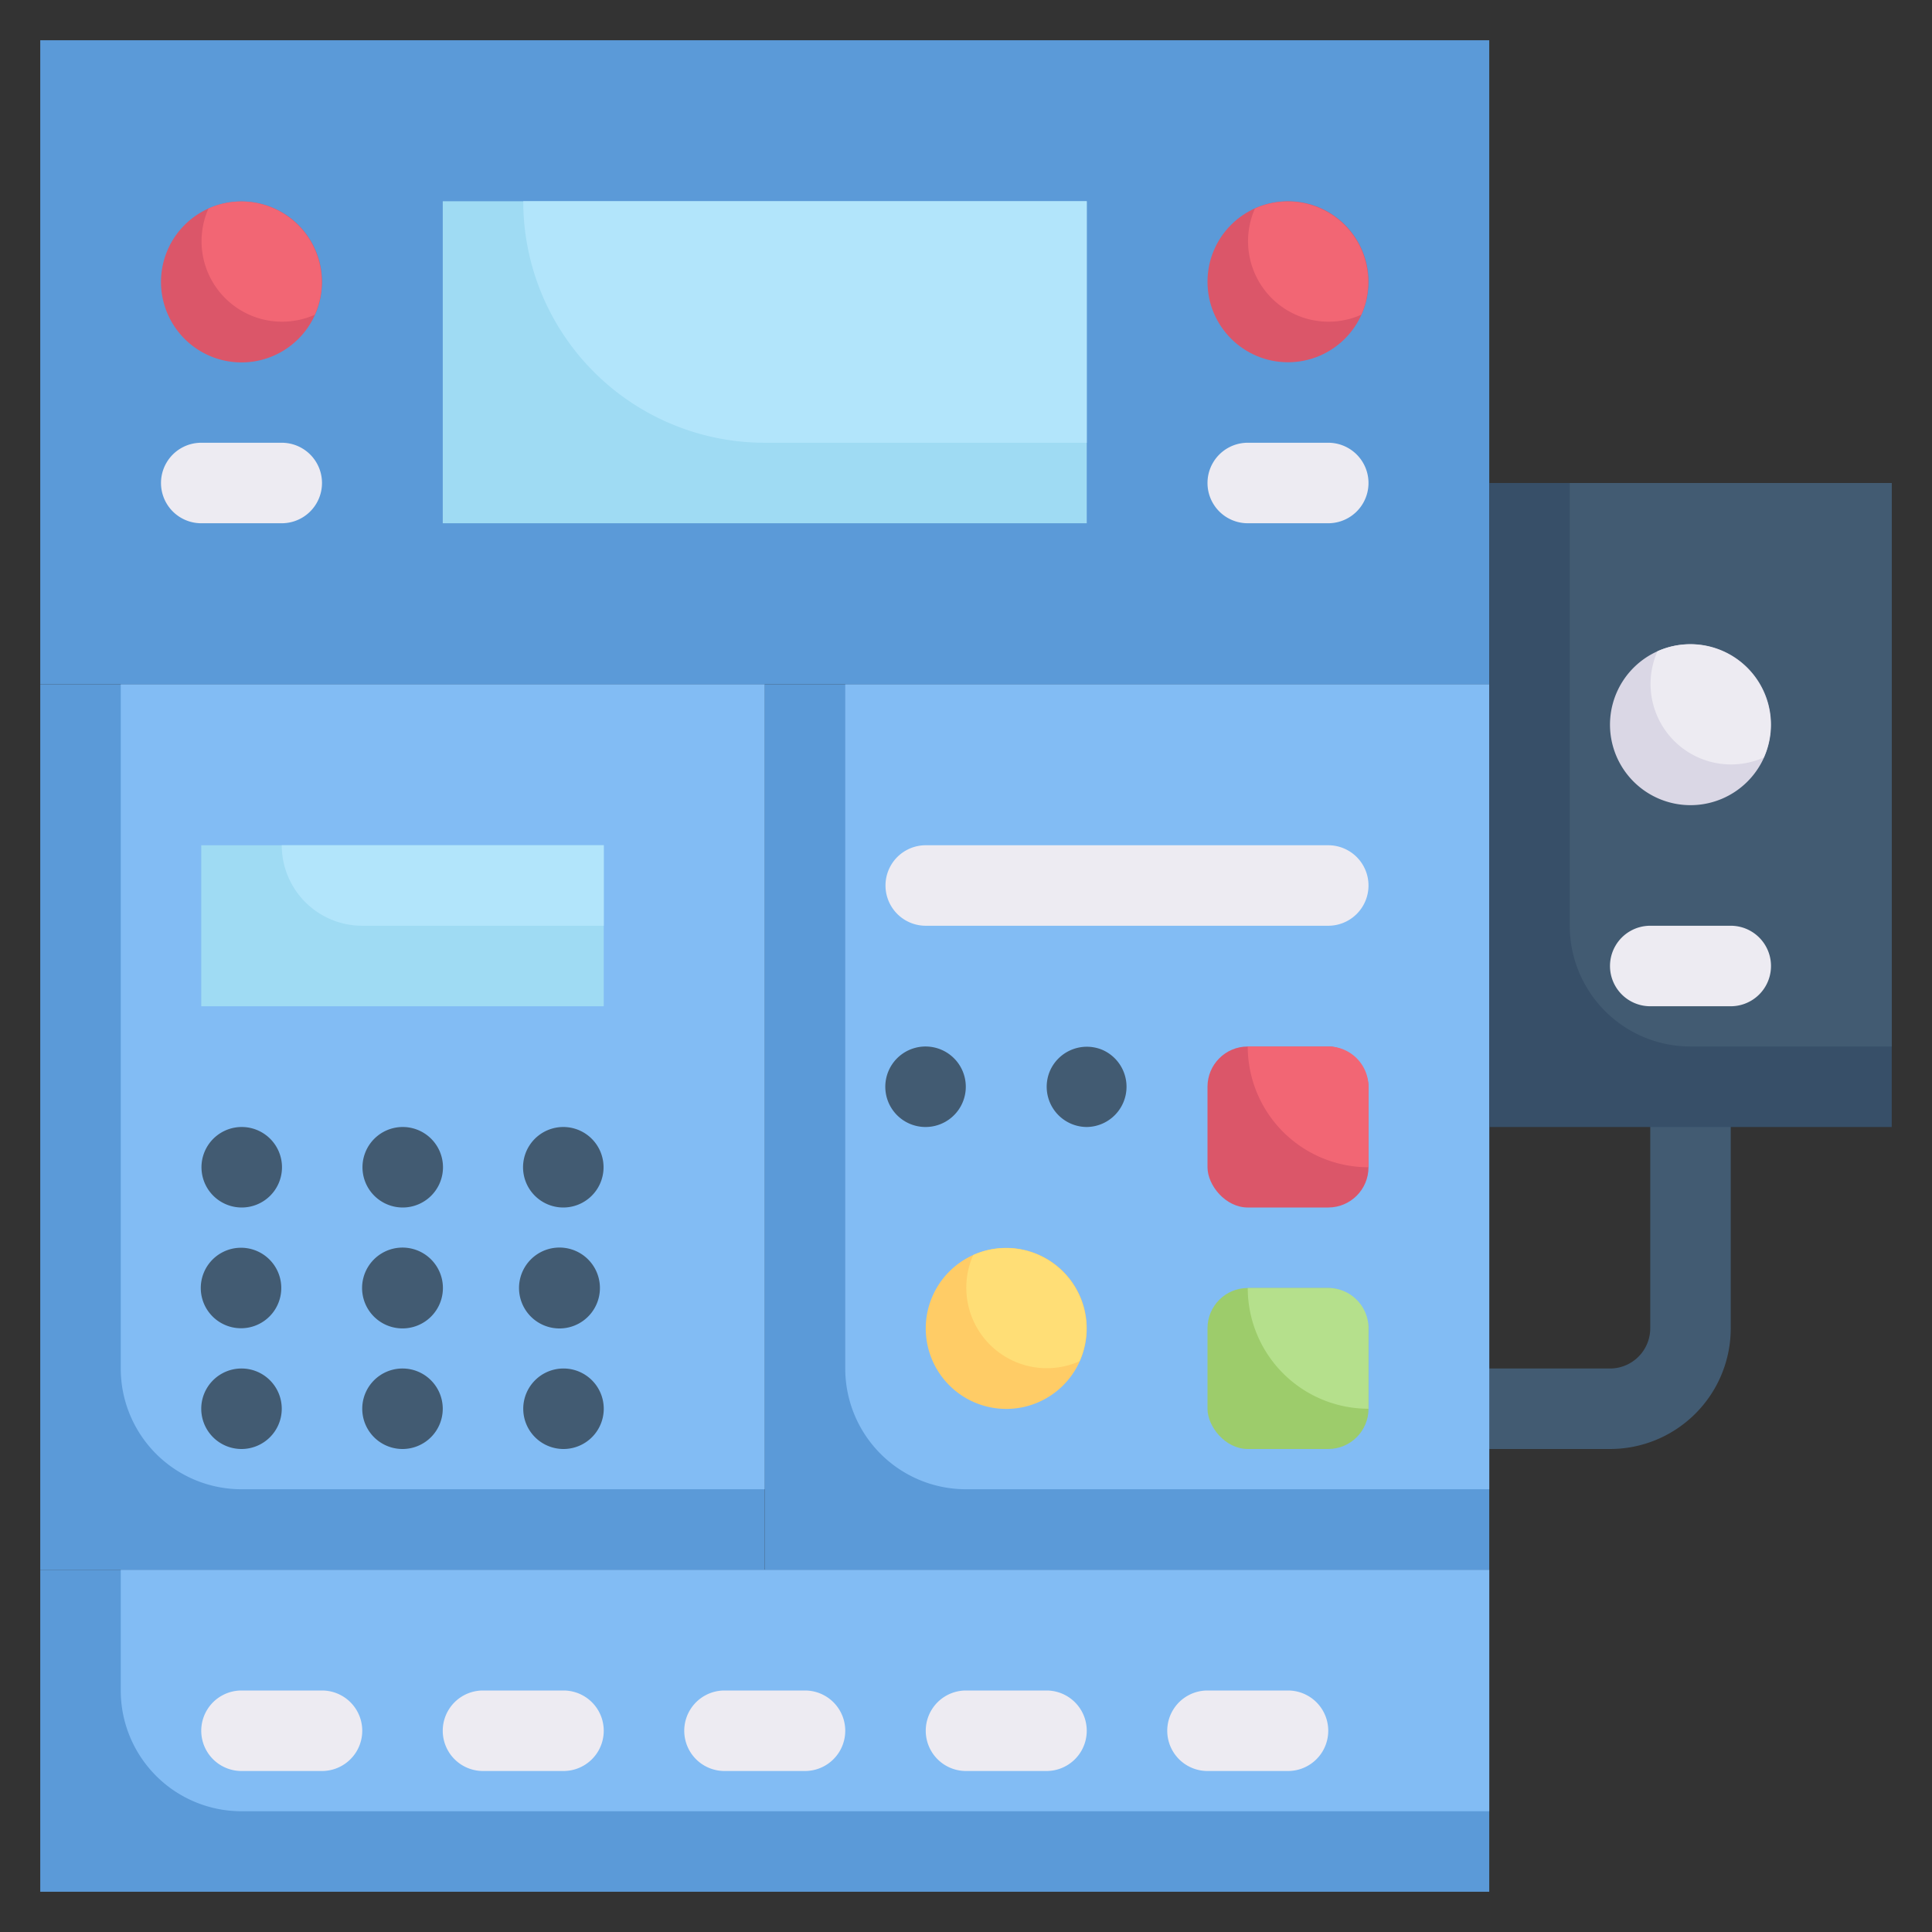
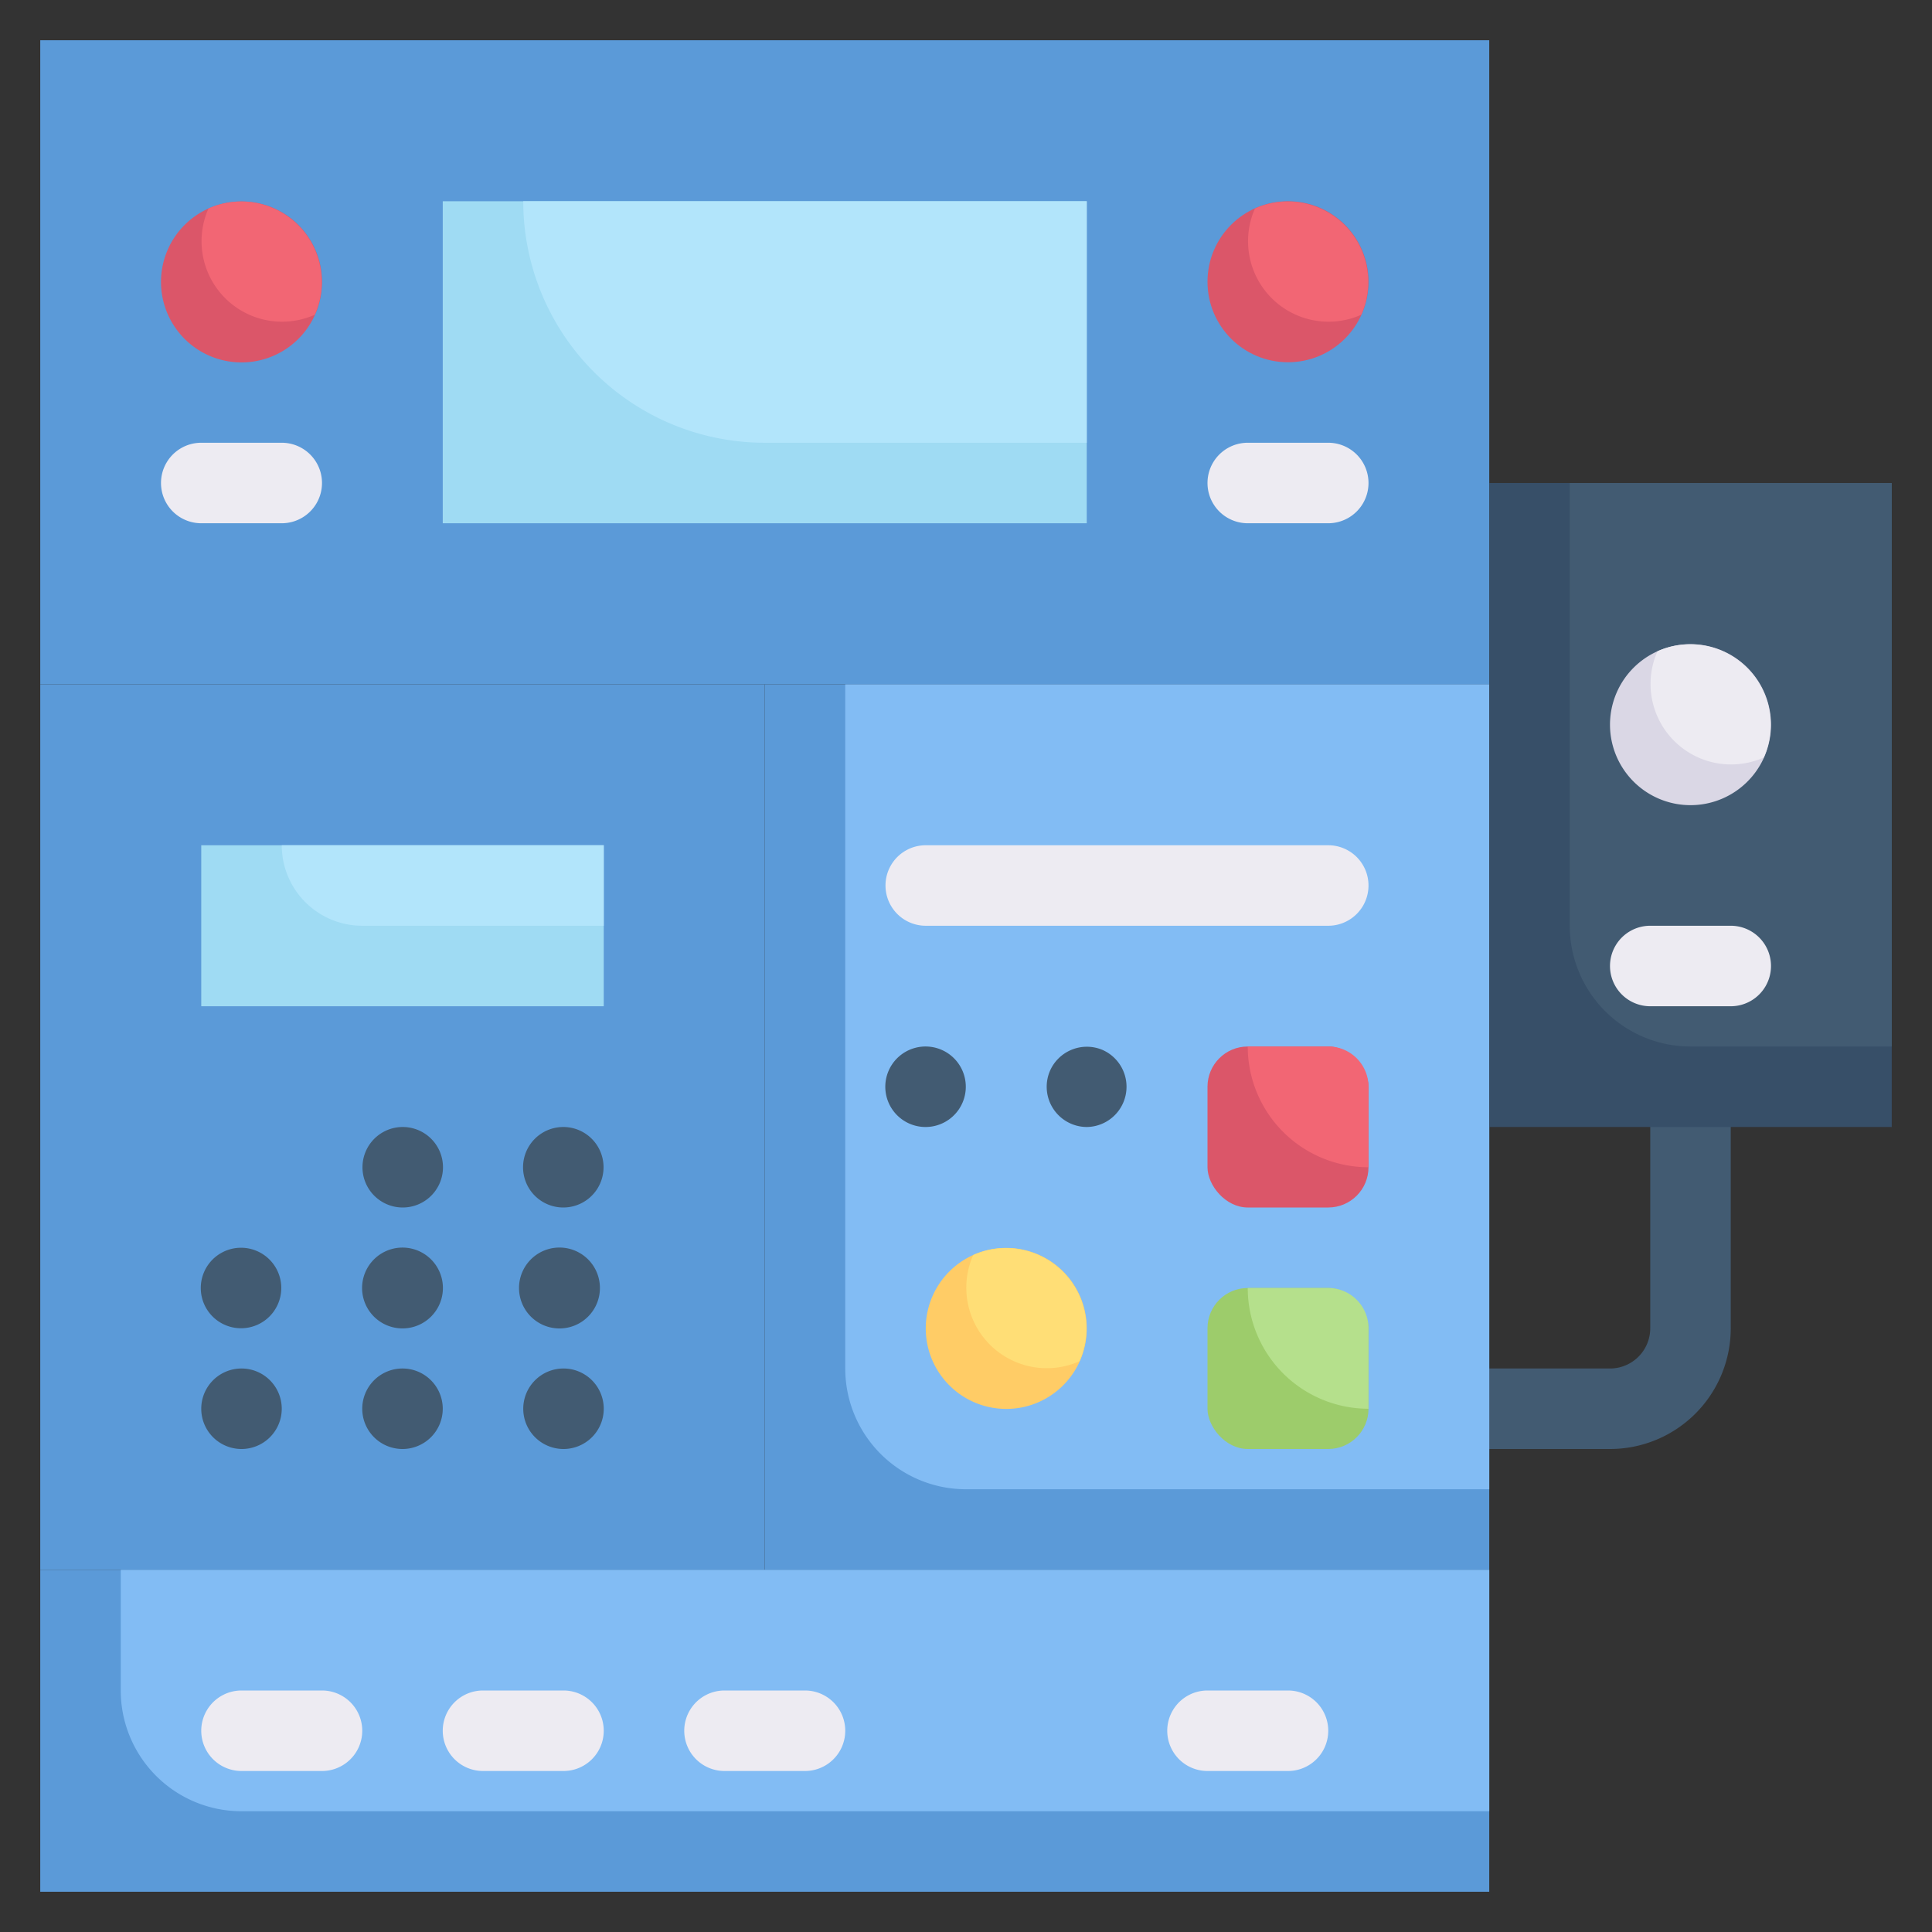
<svg xmlns="http://www.w3.org/2000/svg" viewBox="0 0 48 48">
  <rect x="0" y="0" width="48" height="48" fill="#333333" stroke="none" />
  <defs>
    <style>.cls-1{fill:#425b72;}.cls-2{fill:#5b9ad8;}.cls-3{fill:#82bcf4;}.cls-4{fill:#9fdbf3;}.cls-5{fill:#b2e5fb;}.cls-6{fill:#edebf2;}.cls-7{fill:#fc6;}.cls-8{fill:#ffde76;}.cls-9{fill:#9dcc6b;}.cls-10{fill:#db5669;}.cls-11{fill:#f26674;}.cls-12{fill:#b5e08c;}.cls-13{fill:#374f68;}.cls-14{fill:#dad7e5;}</style>
  </defs>
  <title>Control Panel</title>
  <g id="Control_Panel" data-name="Control Panel">
    <path class="cls-1" d="M40,36H37a1,1,0,0,1,0-2h3a1,1,0,0,0,1-1V28a1,1,0,0,1,2,0v5A3,3,0,0,1,40,36Z" />
    <rect class="cls-2" x="1" y="39" width="36" height="8" />
    <path class="cls-3" d="M37,39v6H6a3,3,0,0,1-3-3V39Z" />
    <rect class="cls-2" x="1" y="17" width="18" height="22" />
-     <path class="cls-3" d="M19,17V37H6a3,3,0,0,1-3-3V17Z" />
    <rect class="cls-2" x="19" y="17" width="18" height="22" />
    <path class="cls-3" d="M37,17V37H24a3,3,0,0,1-3-3V17Z" />
    <rect class="cls-2" x="1" y="1" width="36" height="16" />
    <rect class="cls-4" x="11" y="5" width="16" height="8" />
    <path class="cls-5" d="M27,5v6H19a6,6,0,0,1-6-6Z" />
    <path class="cls-6" d="M8,44H6a1,1,0,0,1,0-2H8A1,1,0,0,1,8,44Z" />
    <path class="cls-6" d="M14,44H12a1,1,0,0,1,0-2h2A1,1,0,0,1,14,44Z" />
    <path class="cls-6" d="M20,44H18a1,1,0,0,1,0-2h2A1,1,0,0,1,20,44Z" />
-     <path class="cls-6" d="M26,44H24a1,1,0,0,1,0-2h2A1,1,0,0,1,26,44Z" />
    <path class="cls-6" d="M32,44H30a1,1,0,0,1,0-2h2A1,1,0,0,1,32,44Z" />
    <rect class="cls-4" x="5" y="21" width="10" height="4" />
    <path class="cls-5" d="M15,21v2H9a2,2,0,0,1-2-2Z" />
-     <path class="cls-1" d="M6,30a1,1,0,1,1,.71-1.71A1,1,0,0,1,6,30Z" />
    <path class="cls-1" d="M6,33a1,1,0,1,1,.38-1.92A1,1,0,0,1,6,33Z" />
    <path class="cls-1" d="M6,36a1,1,0,1,1,1-1A1,1,0,0,1,6,36Z" />
    <path class="cls-1" d="M10,30a1,1,0,1,1,.71-1.71A1,1,0,0,1,10,30Z" />
    <path class="cls-1" d="M9.29,31.29a1,1,0,0,1,1.42,1.42A1,1,0,0,1,9.29,31.29Z" />
    <path class="cls-1" d="M10,36a1,1,0,0,1-1-1,1,1,0,1,1,1,1Z" />
    <path class="cls-1" d="M14,30a1,1,0,1,1,.92-1.38A1,1,0,0,1,14,30Z" />
    <path class="cls-1" d="M14,33a1,1,0,0,1-.2-2A1,1,0,1,1,14,33Z" />
    <path class="cls-1" d="M14,36a1,1,0,1,1,1-1A1,1,0,0,1,14,36Z" />
    <path class="cls-7" d="M27,33a2,2,0,1,1-2.82-1.82A2,2,0,0,1,27,33Z" />
    <path class="cls-8" d="M26.82,33.82a2,2,0,0,1-2.64-2.64A2,2,0,0,1,26.82,33.82Z" />
    <rect class="cls-9" x="30" y="32" width="4" height="4" rx="1" />
    <rect class="cls-10" x="30" y="26" width="4" height="4" rx="1" />
    <path class="cls-11" d="M34,27v2a3,3,0,0,1-3-3h2A1,1,0,0,1,34,27Z" />
    <path class="cls-12" d="M34,33v2a3,3,0,0,1-3-3h2A1,1,0,0,1,34,33Z" />
    <path class="cls-1" d="M23,28a1,1,0,1,1,.92-1.38A1,1,0,0,1,23,28Z" />
    <path class="cls-1" d="M27,28a1,1,0,0,1-.92-1.38,1,1,0,0,1,1.3-.54A1,1,0,0,1,27,28Z" />
    <path class="cls-6" d="M33,23H23a1,1,0,0,1,0-2H33A1,1,0,0,1,33,23Z" />
    <circle class="cls-10" cx="32" cy="7" r="2" />
    <path class="cls-10" d="M8,7A2,2,0,1,1,5.18,5.18,2,2,0,0,1,8,7Z" />
    <path class="cls-11" d="M7.82,7.82A2,2,0,0,1,5.18,5.18,2,2,0,0,1,7.82,7.82Z" />
    <path class="cls-11" d="M33.82,7.82a2,2,0,0,1-2.64-2.64A2,2,0,0,1,33.82,7.82Z" />
    <path class="cls-6" d="M7,13H5a1,1,0,0,1,0-2H7A1,1,0,0,1,7,13Z" />
    <path class="cls-6" d="M33,13H31a1,1,0,0,1,0-2h2A1,1,0,0,1,33,13Z" />
    <rect class="cls-13" x="37" y="12" width="10" height="16" />
    <path class="cls-1" d="M47,12V26H42a3,3,0,0,1-3-3V12Z" />
    <path class="cls-14" d="M44,18a2,2,0,1,1-2.82-1.82A2,2,0,0,1,44,18Z" />
    <path class="cls-6" d="M43.82,18.82a2,2,0,0,1-2.64-2.64A2,2,0,0,1,43.82,18.82Z" />
    <path class="cls-6" d="M43,25H41a1,1,0,0,1,0-2h2A1,1,0,0,1,43,25Z" />
  </g>
</svg>